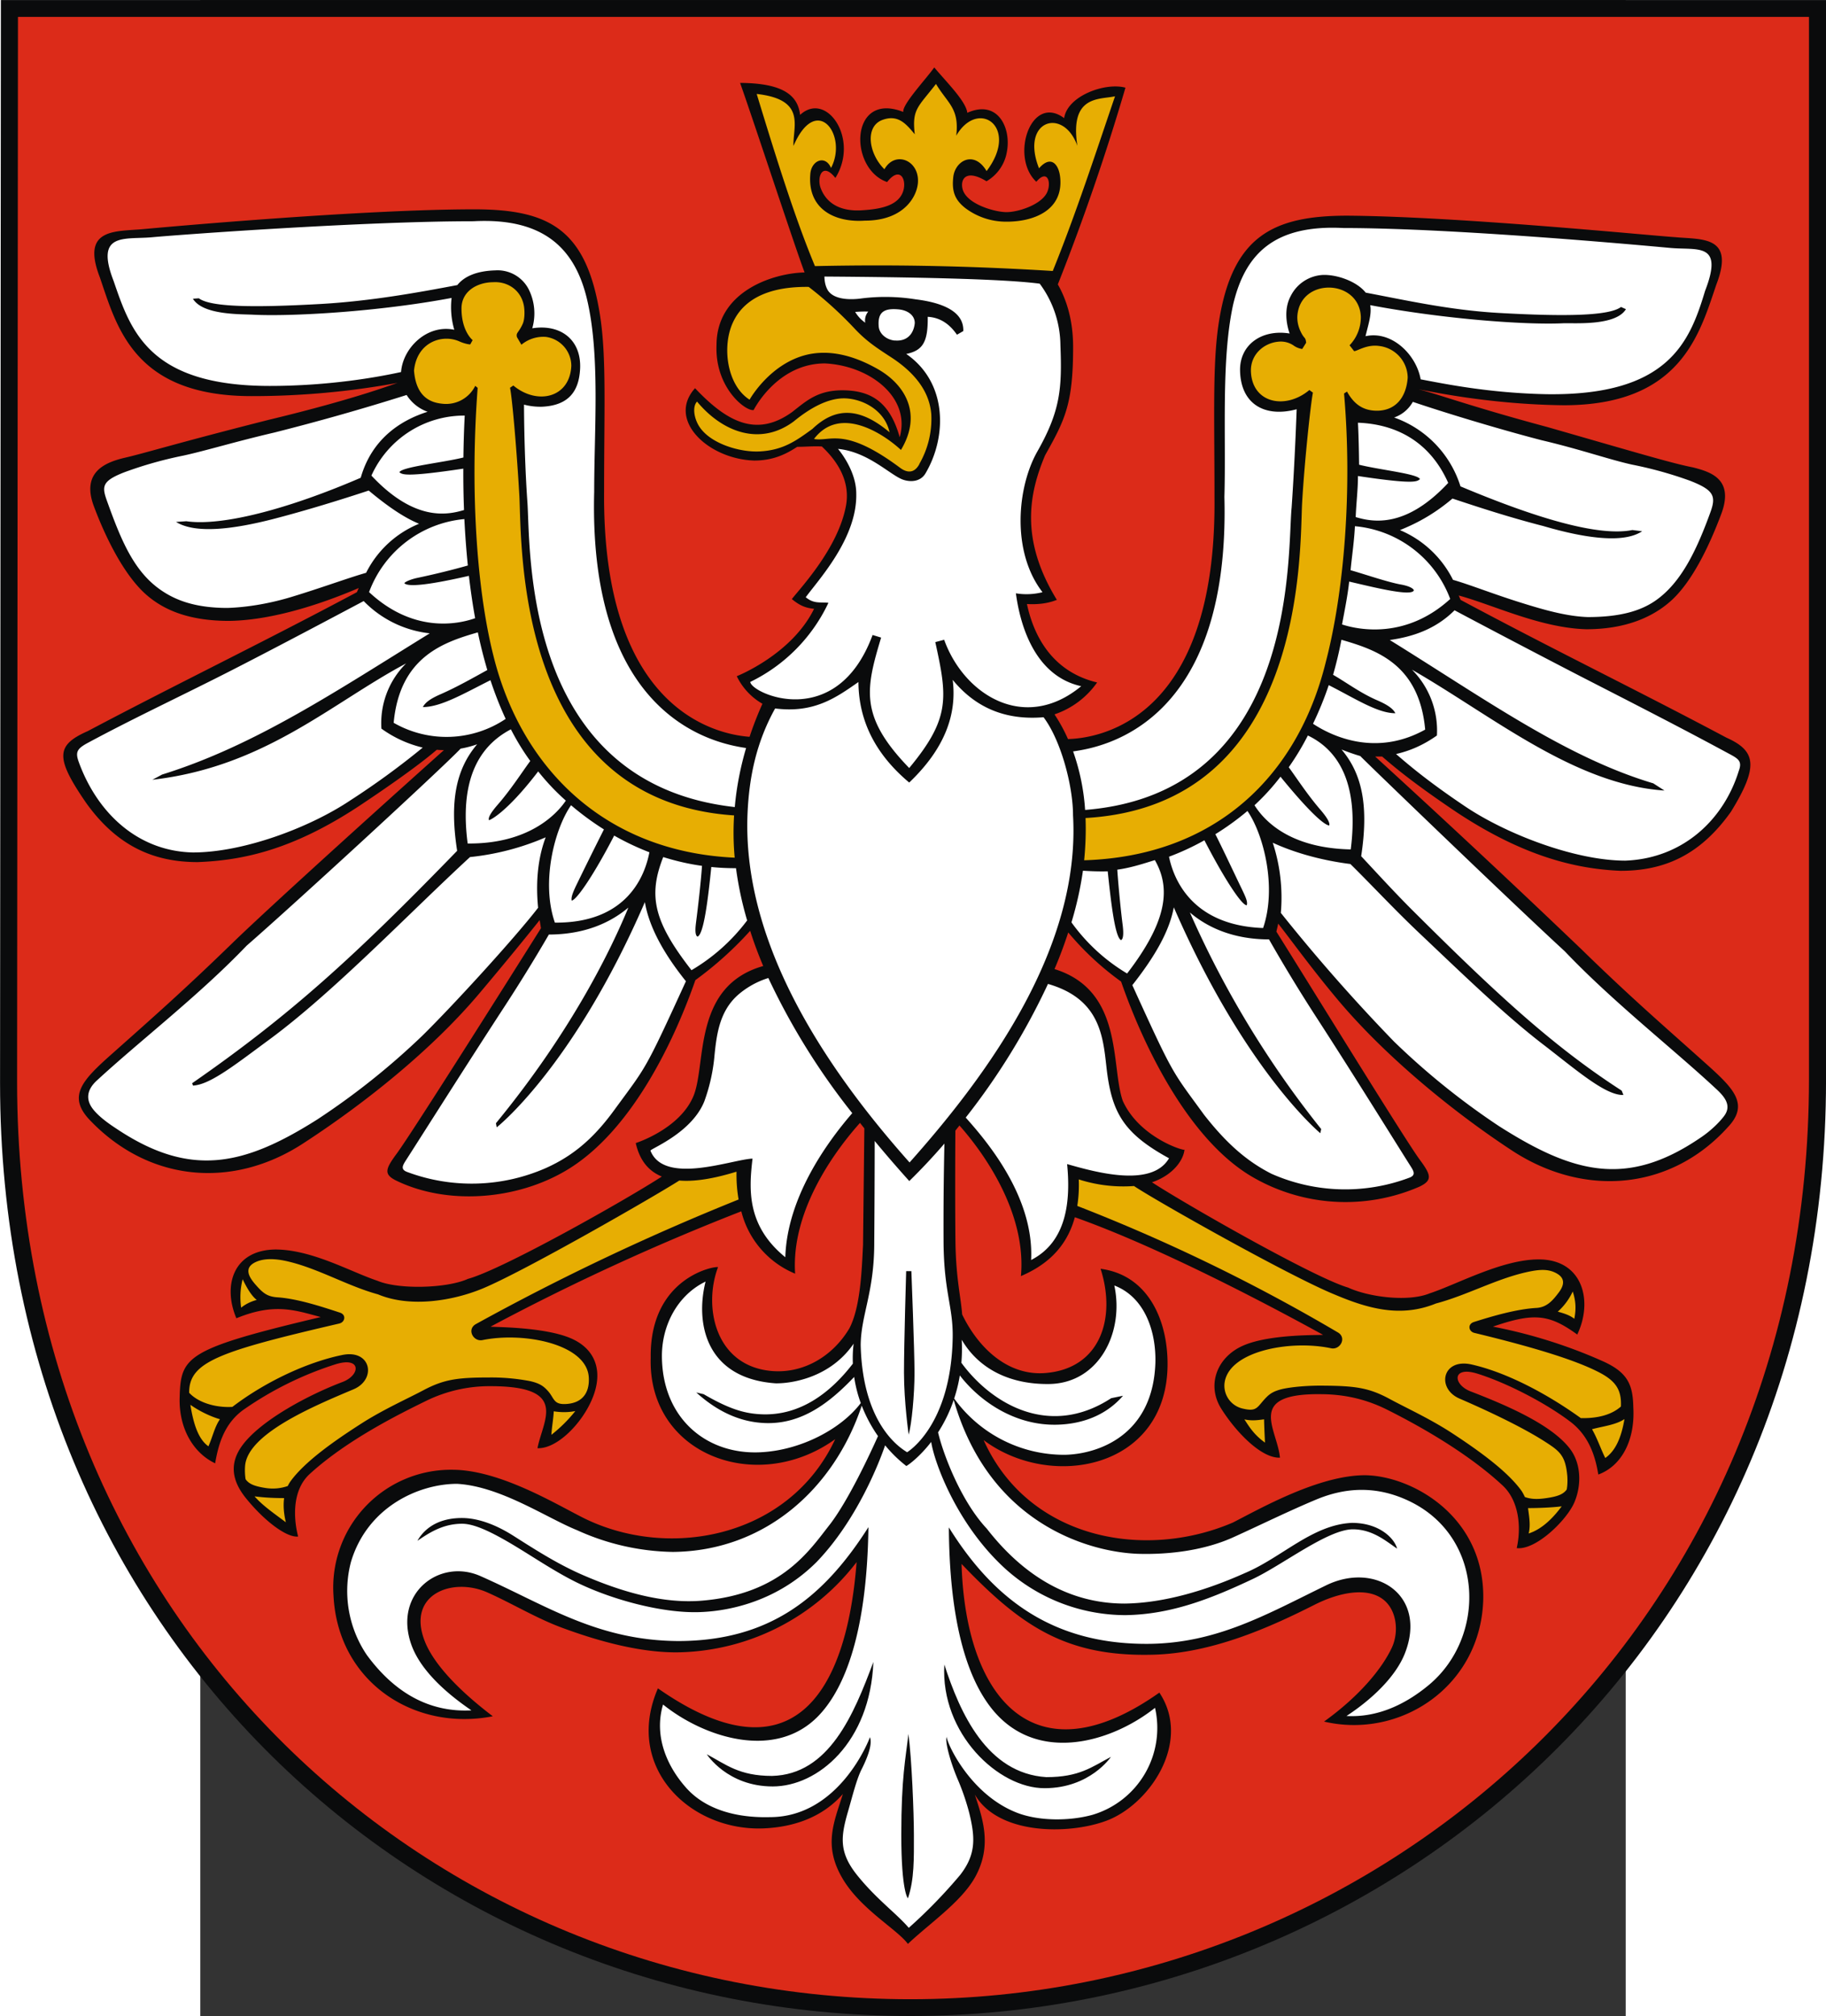
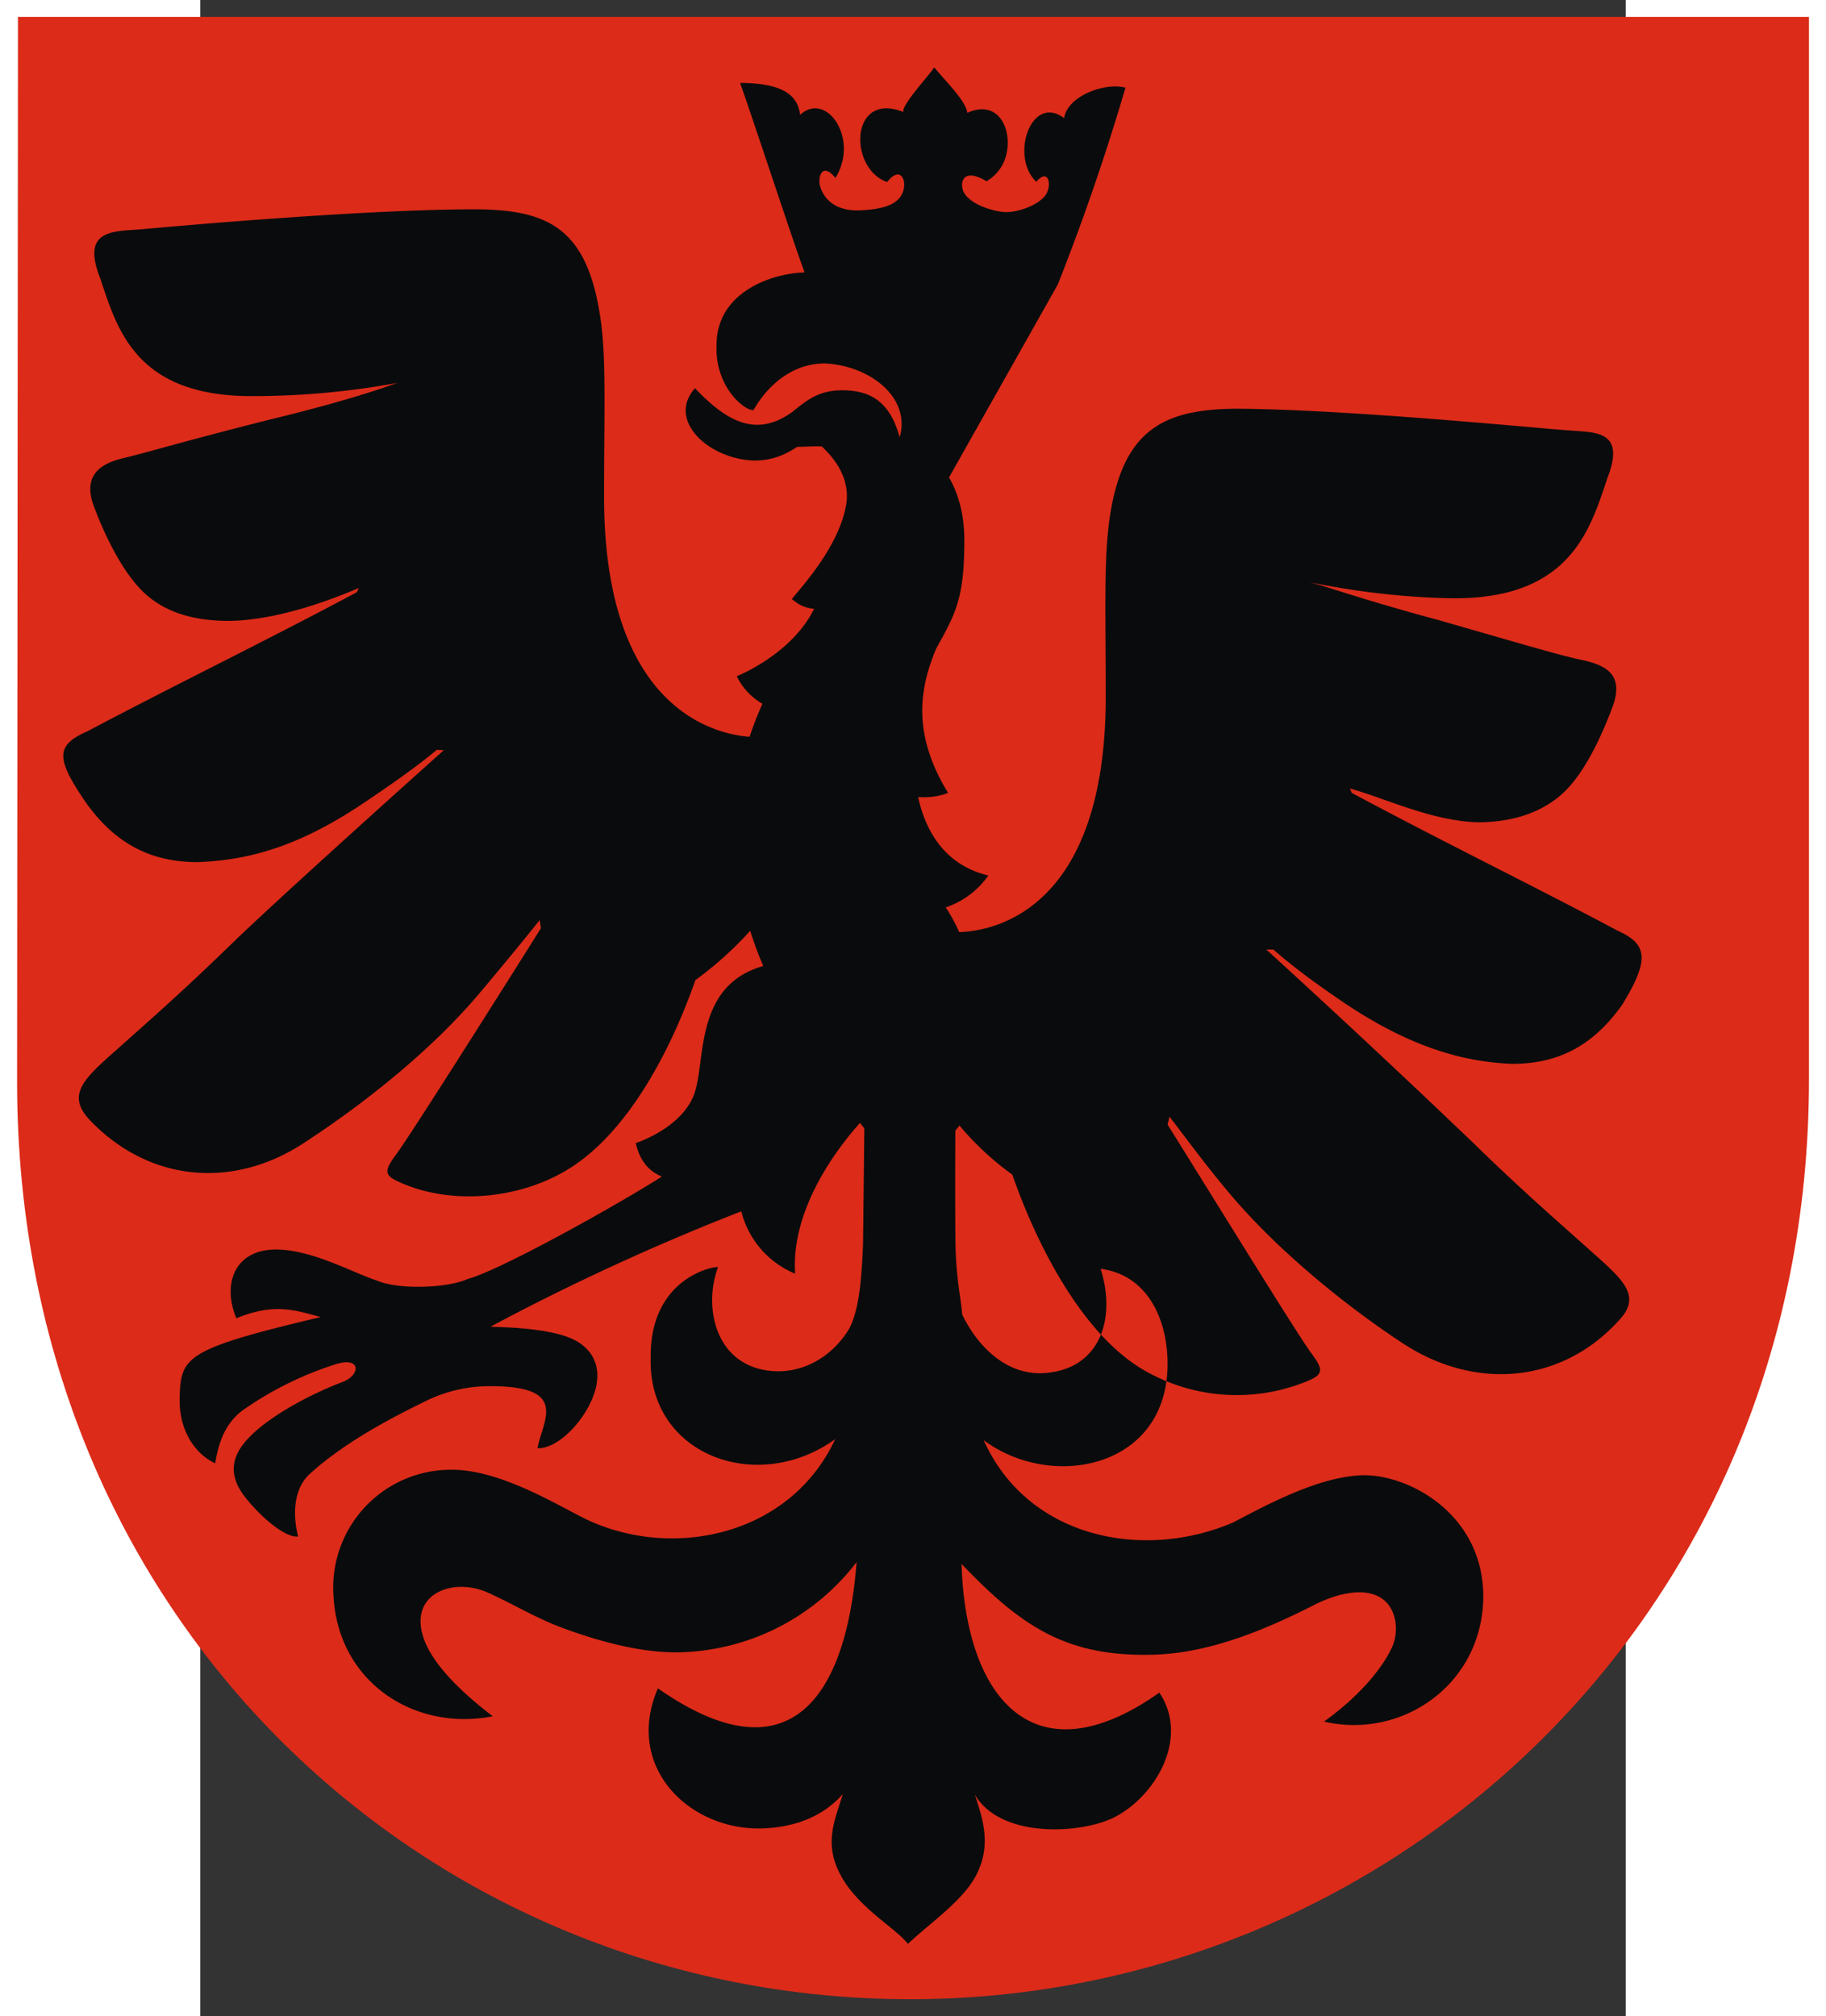
<svg xmlns="http://www.w3.org/2000/svg" width="744" height="821.4" viewBox="0 0 210 297" id="svg2" version="1" shape-rendering="geometricPrecision" text-rendering="geometricPrecision" image-rendering="optimizeQuality" fill-rule="evenodd" clip-rule="evenodd">
  <rect x="0" y="0" width="210" height="297" fill="#333333" stroke="none" />
  <defs id="defs4">
    <style id="style6">.fil0{fill:#0a0b0c}.fil2{fill:#fff}.fil1{fill:#dc2b19}.fil3{fill:#e7ae03}</style>
  </defs>
  <g id="Warstwa_x0020_1" transform="translate(-29.5 -41.73) scale(1.281)">
    <g id="_68800864">
-       <path id="_68821536" class="fil0" d="M210 32.58v124.24c0 63.75-49.75 107.6-105.3 107.6C48.57 264.42 0 220.57 0 157.14L.1 32.58H210z" fill="#0a0b0c" />
      <path id="_68821464" class="fil1" d="M208.04 34.5v122.18c0 62.7-48.82 105.81-103.33 105.81C49.62 262.5 1.96 219.38 1.96 157l.1-122.48h205.98z" fill="#e2042c" />
-       <path id="_68801080" class="fil0" d="M121.65 65.29a261.74 261.74 0 0 0 7.78-22.63c-2.32-.64-6.68.94-7.05 3.5-3.85-2.85-6.24 4.5-3.2 7.32 1.25-1.48 1.75.01 1.26 1.17-.62 1.46-3.42 2.37-4.8 2.32-1.34-.04-4.45-.93-4.93-2.61-.3-1.06.26-2.44 2.74-.94a4.82 4.82 0 0 0 2.34-3.37c.53-2.7-1-6.09-4.55-4.5-.14-1.32-2.39-3.53-3.8-5.22-.93 1.32-3.7 4.26-3.56 5.12-6.17-2.43-6.31 6.53-1.86 8.06 1.42-1.82 2.24-.4 1.88.94-.49 1.77-2.6 2.18-4.79 2.31-2.17.14-3.97-.58-4.72-2.52-.48-1.23.15-3.13 1.68-1.2 2.8-4.48-1.03-10.05-4.06-7.25-.25-2.22-1.9-3.65-6.9-3.68 1.4 3.91 6.34 18.97 7.42 21.8-3.57.07-10.13 2.14-10.13 8.36-.2 4.91 3.37 7.64 4.27 7.46 0 0 2.68-5.36 8.2-5.36 5.14.25 9.89 3.89 8.6 8.48l-.01-.01c-1.2-4.31-3.59-5.36-6.57-5.38-2.86 0-4.16 1.22-5.78 2.49-4.08 2.95-7.47 1.2-11.18-2.73-3.27 3.63 1.48 8.15 6.8 8.32 2.11 0 3.58-.68 4.95-1.58.82.01 1.73-.09 2.83-.04 1.9 1.78 3.3 4.11 2.77 6.86-.9 4.76-5.03 9.2-6.22 10.69.95.78 1.6 1.02 2.56 1.12-2.58 5.27-8.89 7.75-8.89 7.75a7.3 7.3 0 0 0 2.95 3.17 40.3 40.3 0 0 0-1.48 3.8c-3.68-.27-16.96-2.93-16.73-28.24 0-9.53.28-15.45-.47-20.24-1.56-9.92-5.86-12.18-14.48-12.18-12.77 0-34.96 1.99-38.1 2.28-3.15.29-7.14-.15-4.95 5.52 1.95 5.67 3.87 13.68 17.45 13.68a92.6 92.6 0 0 0 16.85-1.53c-.19 0-4.35 1.73-14.92 4.27-10.77 2.73-14.32 3.86-16.64 4.38-2 .5-4.94 1.56-3.4 5.6 1.26 3.37 3.4 7.84 6.02 10.13 2.09 1.82 5.01 3 9.53 3 5.54-.08 11.71-2.41 14.89-3.78l-.21.48c-11.02 5.88-20.6 10.5-30.96 15.98-3.67 1.62-3.74 3.06-.2 8.22 3.62 5.08 7.9 6.84 12.85 6.84 5.17-.2 10.9-1.38 18.64-6.5 5.37-3.57 7.83-5.53 8.86-6.42.28.03.55.04.82.04-4.03 3.6-19.56 17.55-24.44 22.3-5.62 5.46-9.32 8.7-13.7 12.6-3.44 3.05-5.2 4.88-2.6 7.63 6.8 7.15 16.47 8 24.6 2.67 7-4.55 14.7-10.69 20.18-17.18 3.07-3.64 5.56-6.7 6.97-8.47l.15.93c-3.58 5.7-14.84 23.56-16.6 25.94-1.3 1.77-1.53 2.38.02 3.12 5.86 2.82 13.86 2.21 19.63-1.29 7.1-4.3 12.03-14.12 14.71-21.8a40.7 40.7 0 0 0 6.3-5.67c.43 1.37.94 2.72 1.5 4.05-8.12 2.3-6.52 11.2-8 14.9-1.56 3.85-6.66 5.46-6.66 5.46.42 1.86 1.37 3.19 3 3.85-4.16 2.7-18.32 10.69-22.3 11.77-2.4 1.09-7.96 1.25-10.4.22-3.14-1.05-7.49-3.57-11.71-3.6-4.87.04-6.12 4.14-4.52 7.91 4.38-1.8 6.74-.93 9.7-.14-15.44 3.66-16.09 4.53-16.22 9.16-.14 3.69 1.63 6.51 4.08 7.66.4-2.39 1.14-4.6 3.2-6.12a39.2 39.2 0 0 1 10.68-5.28c2.95-.9 2.85 1.26.76 2.05-3.79 1.43-9.21 4.29-11.42 7.16-1.69 2.19-1.24 4.22.24 6.1 2.06 2.59 4.71 4.66 6.08 4.51-.6-2.36-.6-5.42 1.33-7.19 4.26-3.89 10.16-6.83 13.43-8.43a16.56 16.56 0 0 1 7.4-1.67c9.07 0 5.97 3.93 5.37 7.13 2.17.1 5-2.7 6.23-5.53 1.43-3.26.48-5.96-2.57-7.18-3.2-1.28-8.98-1.2-9.05-1.27a268.04 268.04 0 0 1 28.83-13.26 10.51 10.51 0 0 0 6.19 7.17c-.5-7.51 4.95-14.54 7.46-17.34l.5.63-.15 13.38c-.14 2.77-.27 7.1-1.56 9.6-1.9 3.22-5.38 5.36-9.26 4.89-6.25-.76-7.54-7.44-5.86-11.9-.1-.2-7.86 1.01-7.74 10.4-.34 11.17 12.22 15.85 21.22 9.37-5.34 11.46-19.42 14.01-29.27 8.9-3.26-1.67-9.5-5.38-14.78-5.38a13.54 13.54 0 0 0-13.65 14.48c.5 9.94 9.3 15.64 18.32 13.87-4.8-3.65-7.02-6.57-7.82-8.62-2.13-5.4 3.16-7.42 7.2-5.62 2.87 1.28 5.58 2.94 8.53 4.04 4.18 1.55 9.22 2.97 13.7 2.84a26.42 26.42 0 0 0 20.23-10.37c-1.19 15.5-7.67 25.13-22.85 14.52-3.95 9.13 3.76 16.5 12.25 16.1 3.28-.16 6.6-1.2 9.02-3.95-.97 3.14-2.28 5.83-.1 9.61 2.05 3.59 6.33 5.93 7.58 7.63 2.43-2.32 6.15-4.82 7.74-7.7 2-3.62.82-6.79-.04-9.47 2.68 4.62 10.69 4.63 15.06 3.03 5.01-1.82 9.94-9.09 6.16-14.76-14.46 10.21-22.29.58-22.75-14.8 6.86 7.18 12.04 10.7 22.02 10.44 6.89-.17 13.62-3.24 18.57-5.74 2.79-1.41 5.93-2.04 7.81-.68 1.67 1.2 1.92 3.79 1.1 5.58-1.07 2.32-3.62 5.52-7.81 8.53 8.84 2.07 18.07-4.12 18.31-14.09.17-9.5-8.19-14.18-13.6-14.24-5.29 0-11.93 3.77-15.19 5.44-10.25 4.4-23.57 1.87-28.67-9.48 7.7 5.78 20.9 3.34 21.15-8.43.1-5.23-2.17-10.55-7.7-11.27 1.81 5.64 0 11.44-6.28 11.98-4.34.39-7.77-2.85-9.64-6.73-.15-2-.7-4.08-.77-8.24-.05-4.22-.03-10.07-.01-12.9l.47-.59c2.73 3.07 7.73 9.98 7.07 17.32 2.14-.93 5.09-2.67 6.2-6.77 7.68 2.72 18.12 7.8 28.54 13.52-.07.07-5.88-.14-9.06 1.19-3.14 1.3-4.36 4.58-2.64 7.31 1.64 2.61 4.58 5.72 6.75 5.63-.31-3.34-4.04-7.45 4.86-7.3 2.79.03 5.2.66 7.4 1.75 3.25 1.62 9.13 4.82 13.35 8.75 1.87 1.74 2.17 4.77 1.62 7.2 2.2.26 5.74-3.2 6.62-5.24.82-1.9.84-4.4-.48-6.16-2.18-2.89-7.66-5.16-11.44-6.62-2.07-.8-2.16-2.96.78-2.04 3.18.99 7.64 3.23 10.64 5.49 2.04 1.53 2.88 3.72 3.26 6.11 2.68-.98 4.24-3.95 4.03-7.7-.05-2.6-.6-4.04-3.55-5.35-2.62-1.17-7-2.88-12.6-3.96 4.67-1.6 6.43-1.47 9.7.91 1.85-3.86.64-8.65-4.44-8.64-4.23 0-9.4 2.88-12.55 3.91-2.44 1-6.97.43-9.36-.67-3.9-1.14-18.55-9.5-22.56-12.11 2.55-.87 3.65-2.67 3.74-3.77.23.28-5.15-1.27-7.1-5.6-1.4-4.02.13-12.67-7.85-15.15.6-1.4 1.12-2.8 1.58-4.21a33.06 33.06 0 0 0 6.08 5.65c2.66 7.67 7.77 18 14.82 22.3a21.3 21.3 0 0 0 19.5 1.28c1.54-.74 1.31-1.36.01-3.12-1.74-2.37-12.9-20.52-16.47-26.2.06-.32.16-.62.2-.93 1.4 1.76 3.81 5.13 6.86 8.76 5.44 6.48 13.24 12.9 20.19 17.44 8.35 5.37 18.2 4.39 24.68-2.8 2.6-2.75.46-4.62-2.95-7.67-4.35-3.9-8.22-7.23-13.8-12.68a1411.5 1411.5 0 0 0-23.82-22.26h.8c1.03.88 3.2 2.8 8.53 6.38 7.7 5.1 13.76 6.55 18.9 6.76 4.92 0 9.09-1.72 12.69-6.8 3.22-5.24 2.87-6.99-.52-8.51-10.28-5.47-19.64-9.99-30.58-15.85l-.21-.5c3.93 1.06 9.37 3.73 14.67 3.88 4.48 0 7.58-1.37 9.65-3.19 2.6-2.28 4.61-6.7 5.87-10.06 1.52-4.04-1.26-4.85-3.24-5.36-2.28-.44-5.96-1.54-16.78-4.65-9.1-2.44-13.49-4.09-14.73-4.3.14-.07 7.4 1.7 16.63 1.8 13.48 0 15.62-8.2 17.55-13.86 2.18-5.65-1.62-5.18-4.74-5.47-3.03-.2-24.91-2.38-37.69-2.47-8.55 0-13.23 2.35-14.78 12.26-.74 4.77-.5 10.71-.5 20.22.23 25.78-13.52 27.62-16.85 27.71-.43-.98-.95-1.93-1.55-2.84a9.8 9.8 0 0 0 4.9-3.67c-5.39-1.29-7.36-5.68-8.07-9.02 1.38.08 2.5-.1 3.44-.48-4.25-6.93-3.21-12.21-1.35-16.63 2.3-4.1 3.22-5.91 3.22-12.45 0-3.36-.9-5.7-1.76-7.2z" fill="#0a0b0c" />
-       <path id="_68801008" class="fil2" d="M108.61 164.09a407.1 407.1 0 0 0-.1 11.43c.06 5.78 1.11 7.33 1.05 10.89-.18 10.21-5.25 13.18-5.25 13.18.02-.09-5.09-2.38-5.33-12.32.03-3.5 1.58-6.07 1.56-11.89.03-3.68.05-8.65.05-11.59 1.32 1.6 2.65 3.13 3.98 4.61a70.28 70.28 0 0 0 4.04-4.31zm-33.8.8c.1-.25 4.73-2.05 6.18-5.64a20.7 20.7 0 0 0 1.18-5.33c.25-2.47.6-5.06 2.69-6.92a9.7 9.7 0 0 1 3.5-1.95 78.64 78.64 0 0 0 9.65 15.54c-3 3.47-7.49 9.75-7.7 16.57-4.47-3.64-4.18-7.84-3.77-11.34-2.28.07-10.15 3.1-11.74-.92zm52.43-9.63c-.4-3.6-.8-7.83-6.72-9.53a78.4 78.4 0 0 1-9.46 15.37c2.44 2.73 7.88 9.13 7.52 16.38 4.14-2.12 4.55-6.85 4.14-11.03 3.06.86 9.7 2.8 11.72-.67-5.24-2.87-6.62-5.25-7.2-10.52zM85.8 118.6c-3.33-.5-18.15-3.18-17.47-29.47 0-7.2.7-15.72-.83-22.16-1.4-5.88-5.04-9.37-13.04-8.95-12.77 0-33.84 1.55-36.98 1.84-3.14.29-6.61-.63-4.42 5.03 1.95 5.66 4 12.07 17.96 12.07 6.86 0 12.52-1.03 15.1-1.6.2-2.77 2.99-5.52 6.12-4.86a9.3 9.3 0 0 1-.31-3.66c-8.4 1.58-18.33 2.15-22.79 1.93-1.5-.08-5.82.05-6.96-1.84l.68-.05c1.35 1 6.1 1.1 14.09.65 5.67-.33 11-1.29 15.64-2.17.77-.97 2.18-1.63 4.38-1.69a4.02 4.02 0 0 1 3.84 2.2 6.2 6.2 0 0 1 .4 4.46c3.31-.52 5.67 1.37 5.5 4.67-.13 2.48-1.23 4.2-4.37 4.35a7.4 7.4 0 0 1-2.08-.24s0 5.6.38 11.08c.41 5.06-.85 32.45 23.86 35.2.2-2.3.65-4.57 1.3-6.79zm37.6.39c3.3-.46 18.08-3 17.41-29.26.2-7.28-.38-15.75 1-22.11 1.38-5.87 4.75-9.23 12.7-8.82 12.68 0 34.46 2 37.58 2.29 3.13.29 6.19-.7 4 4.94-1.76 5.86-4.21 12.08-18.24 11.88-6.62-.13-11.81-1.21-14.47-1.71-.49-2.81-3.3-5.63-6.34-4.96.31-1.32.73-2.51.54-3.57 8.34 1.58 17.84 2.3 22.26 2.08 1.45-.03 6 .29 7.15-1.62l-.57-.25c-1.34 1.01-6.21 1.13-14.14.68-5.63-.33-10.6-1.46-15.22-2.33-1.04-1.32-3.39-2.12-5-2.03a4.39 4.39 0 0 0-3.62 2.41c-.84 1.55-.46 3.38-.13 4.32-3.19-.52-5.74 1.28-5.7 4.23.06 3.89 2.84 5.47 6.51 4.48 0 0-.2 5.85-.58 11.31-.52 5.27.84 32.8-23.75 34.77a25.1 25.1 0 0 0-1.38-6.73zm-18.8 47.27c-10.27-11.53-19.28-25.7-18.63-40.22.19-4.06.98-8.05 3.17-11.99 4.49.57 7.01-1.25 9.58-3.04.03 4.68 2.15 8.47 5.84 11.56 4.12-3.93 5.5-7.87 5-11.81 2.53 3.09 5.92 4.68 10.45 4.3 2 2.65 3.39 7.9 3.39 11.28.86 15.05-9.48 29.47-18.8 39.92zm-6.25-97.8c.3.47.6.83 1.15 1.23-.1-.65.19-1.09.35-1.28-.5-.02-1 0-1.5.04zm4.54 3.28c-.98-.1-1.78-.79-1.84-1.64-.12-1.6.58-2.09 2.23-1.95 1.06.08 1.92.65 1.92 1.58-.11 1.16-.82 2.14-2.31 2zM86.28 111a19.2 19.2 0 0 0 8.99-9.1c-.96-.1-1.66.14-2.61-.64 1.51-2.06 5.93-6.82 5.81-11.92 0-2.74-2.1-5.14-2.1-5.14 3.54.34 6.08 3.1 7.54 3.56.83.27 1.95.22 2.52-.74 2.48-4.19 2.57-10.43-2.21-13.74 1.97-.4 2.5-1.46 2.47-4.27 1.44.08 2.52.84 3.36 2.06l.73-.42c.09-2.33-2.57-3.29-5.48-3.65a22.1 22.1 0 0 0-6.11-.12c-1.61.24-3.36.1-4-.94-.27-.47-.37-1-.38-1.56 10.03.07 20.55.26 24.76.82a12.03 12.03 0 0 1 2.38 7.07c.19 4.91.02 7.53-2.66 12.24-2.31 4.08-3.01 11.5.6 16.17a7.5 7.5 0 0 1-3.06.13c.45 3.38 2.03 9.47 7.51 10.68-6.54 5.4-13.5.95-15.76-5.34l-1.02.27c1.4 6.37 1.74 8.77-3 14.48-5.76-5.95-5-9.1-3.23-15l-.98-.3c-4.12 11.16-13.93 6.76-14.07 5.4zm69.9-29.81c2.72.1 7.74 1 10.37 6.92-4.9 5.26-8.7 4.51-10.64 3.93.06-1.6.26-3.15.26-4.72 6.64 1 6.78.62 7.13.36-.22-.62-4.6-1.06-7-1.66-.02-1.64-.05-3.27-.13-4.83zm-1.84 23.2c2.06.67 7.43 1.64 12.44-2.93a12.95 12.95 0 0 0-10.96-8.37c-.09 1.79-.33 3.3-.5 5.06 1.65.47 4.04 1.3 5.64 1.62 1.03.17 1.56.45 1.64.69-.23.76-4.63-.35-7.44-1-.18 1.65-.53 3.35-.82 4.92zM151 115.81c2.3 1.52 7.32 3.78 12.9.67-.69-7.56-5.68-9.18-9.63-10.33a47.09 47.09 0 0 1-.96 4.03c1.58.91 3.07 2.05 5 2.9 1.1.47 1.88.94 2.16 1.52-2.07 0-4.68-1.73-7.66-3.23a38.78 38.78 0 0 1-1.81 4.44zm-6.73 9.37c1 1.58 3.81 4.93 11.07 5.08.88-6.93-.97-11.2-4.93-13.1a30.19 30.19 0 0 1-2.2 3.65c.9 1.23 2.14 3.15 3.65 4.9.74.86 1.13 1.52 1 1.8-.32-.03-1.5-.59-5.6-5.61a25.74 25.74 0 0 1-2.99 3.28zm-9.83 5.92c.51 2.5 2.58 7.9 10.82 8.2 1.6-4.67.07-10.75-1.8-13.46a30.91 30.91 0 0 1-3.69 2.67c.86 1.7 2.1 4.35 3.04 6.3.44.92.7 1.47.57 1.87-.54.05-2.54-2.95-4.87-7.47a28.9 28.9 0 0 1-4.07 1.89zm-11.22 7.55a21.3 21.3 0 0 0 6.4 5.88c4.37-5.69 5.18-9.6 3.19-13.04-1.44.45-2.8.89-4.32 1.1.13 1.9.4 4.68.63 6.45.03.28.18 1.5-.2 1.65-.69-.32-1.15-4.29-1.53-7.91-1.08.03-2.05-.02-2.85-.07a39.82 39.82 0 0 1-1.32 5.94zm39.26-59.86c3.53 1.2 9.86 3.13 14.8 4.41 4.47 1.05 7.83 2.24 10.42 2.81a45.3 45.3 0 0 1 6.65 1.85c2.72 1.06 3.03 1.74 2.37 3.58-1.52 4.2-3.23 7.87-6.02 9.98-1.83 1.4-4.34 2.12-8.1 2.12-2.45-.08-5.1-.85-7.54-1.61-3.26-1.01-6.05-2.13-7.96-2.67a12.05 12.05 0 0 0-6.1-5.72c1.5-.61 3.65-1.6 6.04-3.63 3 1 6.58 2.17 10.44 3.16 4.7 1.38 9.21 2.05 11.37.6l-1.12-.14c-3.89.78-11.03-1.35-19.77-5.02a12.28 12.28 0 0 0-7.63-7.92 3.95 3.95 0 0 0 2.15-1.8zm4.8 23.97c2.73 1.46 9.54 5.04 14.5 7.6 5.51 2.83 11.34 5.8 16.77 8.74 1.3.7 1.86.92 1.42 2.12-1.73 5.62-6.43 10.08-13.05 10.33-5.77 0-13.67-3.05-18.37-6.2-4.5-3.02-6.71-4.95-8-6.06 1.5-.34 3.06-.97 4.7-2.13a9.92 9.92 0 0 0-2.87-7.57c9.17 5.26 18.65 13.21 29.04 13.9l-1.29-.83c-10.06-3-19.46-9.77-30.3-16.48 2.48-.36 5.17-1.15 7.45-3.42zm-10.85 16.76c2.11 2.1 17.95 17.34 23.53 22.46 5.45 5.74 12.44 11.2 17.38 15.8.97.89 1.84 1.91.96 3.11-.48.66-1.53 1.74-2.85 2.6-8.45 5.72-14.63 3.96-23.08-1.42a84.2 84.2 0 0 1-12.05-9.71 205.55 205.55 0 0 1-13.02-14.8 20.3 20.3 0 0 0-.93-8.07c2.02.94 5.11 1.97 8.93 2.45 2.48 2.45 5.08 5.25 7.9 7.92 5 4.73 9.98 9.58 14.54 13.04 3.84 2.98 6.98 5.67 8.96 5.6l-.2-.5c-7.85-5.06-14.43-11.15-23.85-20.53-1.97-1.95-3.96-4.12-6.11-6.43.87-5.7.15-9.43-2.26-12.27.72.29 1.43.54 2.15.75zm-10.49 21.09a184.9 184.9 0 0 0 5.3 8.73c4.44 6.84 9.6 15.18 10.95 17.3.36.57.7 1.07-.1 1.37a20.95 20.95 0 0 1-15.85-.44c-3.12-1.57-5.45-3.84-7.76-6.78-3.73-5.13-3.44-4.33-8.26-14.92 2.65-3.36 4.27-6.24 4.77-8.95 8.32 19.13 17.07 26.14 16.85 25.98l.1-.48a112.28 112.28 0 0 1-15.1-24.91c2.02 1.73 4.99 3.09 9.1 3.1zm-92.5-60.24a11.7 11.7 0 0 0-10.73 6.9c4.94 5.27 8.69 4.55 10.65 3.96a109 109 0 0 1-.08-4.76c-6.68 1-7 .68-7.35.42.23-.62 4.93-1.1 7.36-1.7.02-1.65.07-3.26.15-4.82zm1.2 23.3c-2.08.74-7.16 1.7-12.2-3a12.95 12.95 0 0 1 10.96-8.4c.09 1.79.22 3.58.4 5.34a89.8 89.8 0 0 1-5.74 1.41c-.93.19-1.54.51-1.56.63.6.62 4.74-.24 7.42-.85.2 1.66.43 3.29.72 4.87zm3.51 11.58a12.2 12.2 0 0 1-12.88.45c.7-7.57 5.71-9.26 9.68-10.4a54.1 54.1 0 0 0 1.09 4.33c-1.66.91-3.4 1.91-5.32 2.76-1.11.48-1.8.92-2.09 1.5 2.09 0 4.77-1.59 7.77-3.09.52 1.57 1.1 3.05 1.75 4.45zm6.92 9.4c-1.11 1.65-4.37 5-11.29 4.93-.9-6.87.98-11.04 4.97-13.13.67 1.3 1.4 2.5 2.23 3.64-.91 1.23-2.2 3.25-3.72 5-.75.86-1.16 1.5-1.03 1.8-.1.1 1.82-.58 5.66-5.6a26.57 26.57 0 0 0 3.18 3.36zm9.61 5.94c-.5 2.64-2.53 8.16-10.87 8.09-1.62-4.68-.03-10.78 1.86-13.5a32.76 32.76 0 0 0 3.78 2.78 475 475 0 0 0-3.05 6.16c-.45.92-.77 1.64-.65 2.03.64-.14 2.7-3.26 4.88-7.48a30 30 0 0 0 4.05 1.92zm11.24 7.84a21.84 21.84 0 0 1-6.4 5.72c-4.36-5.6-5-8.56-3.25-13.01 1.44.45 2.93.8 4.46 1.01-.13 1.9-.46 4.76-.69 6.54-.03.27-.2 1.45.18 1.6.72-.28 1.21-4.36 1.58-8.01.94.1 1.88.14 2.84.14.27 2.03.7 4.04 1.28 6zM46.76 78a269.56 269.56 0 0 1-15.22 4.32c-4.5 1.05-7.84 2.08-10.45 2.65a45.7 45.7 0 0 0-6.8 1.92c-2.74 1.07-2.57 1.71-1.9 3.55 1.52 4.22 2.94 7.61 5.74 9.73 1.85 1.4 4.24 2.32 8.03 2.32 2.47-.08 5.13-.57 7.6-1.34 3.27-1 6.43-2.16 8.34-2.7a11.8 11.8 0 0 1 6.09-5.64c-1.5-.61-3.37-1.79-5.79-3.82-3.02 1-7.2 2.3-11.08 3.3-4.52 1.15-8.84 1.7-11.08.31l1.18-.08c4.18.6 11.86-1.46 20.06-5 1.27-4.45 4.56-6.6 7.69-7.59A4.74 4.74 0 0 1 46.76 78zm-4.94 23.7c-2.75 1.46-9.92 5.27-14.91 7.82-5.55 2.85-11.35 5.54-16.82 8.49-1.3.7-1.45 1.1-1 2.3 2.13 5.77 6.75 10.16 13.09 10.3 5.8 0 13.4-2.84 18.12-6a89.82 89.82 0 0 0 8.31-6.06 13.4 13.4 0 0 1-4.75-2.18 9.67 9.67 0 0 1 2.84-7.5c-8.64 4.6-16.25 11.89-29.18 13.38l1.12-.6c10.7-3.33 20.04-9.61 30.78-16.24a12.48 12.48 0 0 1-7.6-3.71zm11.15 16.97c-2.16 2.28-19.03 17.8-24.61 22.66-5.5 5.75-12.26 10.92-17.24 15.52-.98.9-1.37 2-.49 3.2.49.66 1.35 1.41 2.67 2.27 8.52 5.73 14.68 4.38 23.18-1a83.8 83.8 0 0 0 12.1-9.65c3.49-3.43 10.6-11.2 13.3-14.7-.34-3.48.13-6.13.87-8.1a29.44 29.44 0 0 1-8.7 2.27c-6.92 6.37-15.66 15.52-23.07 20.98-3.88 2.85-6.8 5.2-8.79 5.3l-.1-.27c11.3-7.84 18.7-14.59 30.48-26.73-.89-5.72-.12-9.4 2.3-12.25-.59.21-1.22.38-1.9.5zm10.15 21.38a190.01 190.01 0 0 1-5.33 8.63c-4.46 6.85-9.72 15.18-11.09 17.3-.36.57-.7 1.07.11 1.37a21.2 21.2 0 0 0 15.95-.44c3.38-1.51 5.68-3.67 7.86-6.65 3.75-5.14 3.41-4.24 8.26-14.84-2.7-3.36-4.26-6.38-4.72-9.1-8.3 19.17-17.24 26.07-17.04 25.9l-.09-.47c8.87-10.8 13.34-20.22 15.23-24.8-2.05 1.73-5 3.09-9.14 3.1zm47.48 46.6c2 3.42 5.64 5.15 10.05 5.09 5.74-.08 8.66-5.94 7.5-11.33 3.57 1.37 4.83 5.4 4.72 8.94-.3 8.37-6.67 10.44-10.36 10.53a15.6 15.6 0 0 1-12.78-6.47c.27-.82.5-1.7.65-2.66 2.28 2.96 6.3 5.76 11.1 5.67 2.79-.05 5.63-.97 7.67-3.33l-1.36.28c-7.1 4.63-13.76.66-17.23-4.07.07-.84.09-1.72.04-2.66zm-.92 6.92c4.11 14.34 15.69 17.52 21.25 17.7 3.65.1 7.65-.42 10.96-1.93 3.19-1.45 6.4-3.03 9.52-4.33 3.21-1.33 6.9-1.7 10.93.33 8.38 4.24 8.58 15.54 1.96 21.03-2.7 2.24-5.9 3.74-9.45 3.55 3.2-2.1 5.71-4.68 6.7-7.16 2.66-6.71-3.35-10.69-9.1-7.84-6.77 3.3-12.46 6.6-20.25 6.7-10.9.12-17.85-4.97-23.08-13.39.07 10.62 2 16.89 4.63 20.45 5.08 6.9 13.91 4.4 19.08.3a10.42 10.42 0 0 1-7.18 12.3c-2.62.73-6.19.75-8.73-.25-5.74-2.25-8.35-8.79-8.01-8.73-.3.23.22 2.48 1.18 4.79a27.22 27.22 0 0 1 1.37 3.96c.7 2.86.8 4.79-1.05 7.16a58.5 58.5 0 0 1-5.9 6.07c-1.42-1.66-3.73-3.3-5.95-6.07-2.13-2.67-1.87-4.46-1-7.44.46-1.59.95-3.59 1.53-4.73 1.02-2.03 1.17-3.13.95-3.69-.05.24-3.52 9.21-11.51 9.2-3.8.1-7.37-.85-9.61-3.36-2.13-2.38-3.77-5.86-2.67-9.59 4.73 3.8 13 6.52 17.98 1.19 2.9-3.1 5.47-9.4 5.64-21.59-5.25 8.26-11.49 13.06-21.83 13.1-9.41-.05-15.31-4.17-22.81-7.48-4.68-2.06-10 1.97-7.94 7.86.72 2.06 2.64 4.67 6.92 7.59-4.71.25-8.75-1.9-12.03-6.37a13.14 13.14 0 0 1-1.82-10.71c1.9-6.34 7.82-8.97 12.2-8.97 5 .28 10.3 3.92 13.8 5.33a27.54 27.54 0 0 0 11.03 2.5c10.57-.1 18.53-7.27 21.71-16.82a16.58 16.58 0 0 0 1.87 3.5c-.87 1.95-3.4 7.4-5.54 10.17-2.33 2.95-5.51 7.96-14.64 8.75-4.58.4-9.37-1.04-13.76-2.94-2.94-1.27-5.7-3.06-8.03-4.54-1.93-1.22-3.98-2.02-5.88-2.02-3.04 0-4.48 1.49-5.12 2.62 1.25-.84 2.86-1.96 5.14-1.96 1.34 0 3.17.84 5.6 2.27 2.42 1.43 4.89 3.14 7.44 4.41 4.03 2.01 9.98 3.64 14.3 3.48 2.44-.08 8.42-.77 13.41-5.74 4.64-4.8 7.22-11.45 7.9-13.44.72.88 1.54 1.68 2.44 2.38.3-.16 1.54-1.07 2.86-2.77.33 2.2 2.66 8.74 7.66 13.76a20.67 20.67 0 0 0 14.67 6.16c5.3-.07 9.96-1.94 14.66-4.16 3.4-1.6 8.62-5.7 11.5-5.71 2.28 0 3.84 1.38 5.09 2.22-.28-1.13-1.99-2.96-5.19-2.96-4.55.2-8.05 3.98-12.33 5.78-4.29 1.92-9.18 3.44-13.8 3.5-6.63 0-11.84-3.44-15.87-8.62-2.99-3.18-5.04-8.65-5.6-11.07a16.74 16.74 0 0 0 1.8-3.73zm-10.69.36c-2.23 2.96-6.89 5.45-11.57 5.66-6.17.29-11.26-3.9-11.3-11.03-.02-3.55 1.78-7.03 5.02-8.6-1.2 4.79.02 11.12 8.03 11.7 1.62.04 6.23-.52 9-4.56-.1.77-.12 1.54-.09 2.3-2.28 2.96-5.83 6.12-10.73 5.81-1.85-.11-3.57-.64-6.43-2.3l-.85-.2c2.7 2.45 5.37 3.42 7.88 3.52 4.26.17 7.48-2.36 10.28-5.3a15 15 0 0 0 .76 3z" fill="#fff" />
-       <path id="_68800936" class="fil0" d="M104.5 197.58s-.54-3.77-.54-7.14c0-3.37.25-11.68.25-11.68h.6s.36 9.19.36 11.68-.32 5.93-.68 7.14zm-23.22 36.74s2.36 3.7 7.58 3.7c5.22 0 11.22-5.1 11.58-14.32-2.25 6.05-5.1 12.95-11.66 13.11-3.79 0-5.29-1.32-7.5-2.49zm23.13 16.57s-.76-.73-.76-7.32c0-6.58.5-8.76.82-11.58.38 2.82.63 9.05.63 11.66 0 2.6.06 5.07-.69 7.24zm23.35-16.27s-2.4 3.6-7.62 3.6c-5.33.03-12-6.3-11.54-14.22 1.8 5.57 4.9 12.52 11.73 12.95 3.8 0 5.21-1.16 7.43-2.33z" fill="#0a0b0c" />
-       <path id="_68800792" class="fil3" d="M23.96 198.9c-1.18-.83-1.73-2.64-2.07-4.77.97.69 2.26 1.33 3.4 1.66-.62.89-.84 2.04-1.33 3.12zm160.65 1.35c1.19-.83 1.85-2.36 2.21-4.48-.98.68-2.59.85-3.73 1.17.62 1.08 1.04 2.36 1.52 3.3zm1.8-5.92c.09-1.95-.6-2.98-2.68-4.02-2.46-1.24-6.73-2.65-14.18-4.45-.65-.16-.81-1-.05-1.25 2.11-.67 4.9-1.49 7.2-1.62 1.21-.07 1.89-.88 2.56-1.77.55-.73.83-1.56-.17-2.16-.97-.58-2.02-.53-3.63-.16-3.49.8-6.87 2.67-10.32 3.58-4.03 1.64-7.75.62-11.65-1.03-5.05-2.05-20.35-10.66-23.08-12.48a16.7 16.7 0 0 1-6.35-.76 15.5 15.5 0 0 1-.17 3.05 205.77 205.77 0 0 1 29.94 14.53c1.1.61.3 2.06-.75 1.84-4.78-1.02-12.04.37-12.27 4.19a2.7 2.7 0 0 0 2.13 2.75c1.61.38 1.62-.16 2.57-1.17.47-.5.9-.84 2.03-1.1 1.07-.23 2.9-.4 4.77-.37 3.6.03 5.15.26 7.47 1.51 1.94 1.05 4.6 2.26 7.09 3.87 3.25 2.12 6.46 4.45 8.07 6.66.15.2.32.54.43.77.85.3 1.68.24 2.55.11 1.27-.19 1.88-.45 2.26-.98.08-.44.1-.95.07-1.5-.2-2.38-.86-2.9-2.54-3.98-2.76-1.78-6.96-3.72-9.85-4.97-2.7-1.16-2-4.67 1.36-3.93 4.1.92 8.78 3.43 12.58 6.17 1.68.04 3.42-.27 4.61-1.33zm-43.3 1.48c.6.92 1.13 1.78 2.37 2.67-.05-.92-.09-1.82-.11-2.68-.9.13-1.5.17-2.26.01zm32.62 10.2c.11.87.32 1.97.07 2.92 1.62-.52 2.91-1.92 3.8-3.12-1.24.15-2.84.2-3.87.2zm3.42-22.59c.66.18 1.39.4 1.9.82.27-1.31.1-2.29-.18-3.14a7.15 7.15 0 0 1-1.72 2.32zM54.35 71.69s-1.28-1-1.28-3.64c0-2.02 1.86-3.02 3.67-3.02 1.54-.1 3.2.83 3.52 2.79.09.58.08 1.5-.15 2-.47 1.05-.8 1-.66 1.53l.51.87a3.94 3.94 0 0 1 2.81-.9 3.37 3.37 0 0 1 2.93 3.33c-.17 3.7-3.94 4.54-6.67 2.26l-.38.26c.26 1.21.8 7.55 1.08 12.5.28 5.63-.48 35 24.69 36.68-.1 1.61-.08 3.24.07 4.86-14.93-.68-24.56-10.28-27.76-23.27-2-7.96-2.65-19.55-1.8-30.76l-.28-.23a3.74 3.74 0 0 1-3.75 2.06c-1.16-.11-3.04-.58-3.29-3.82.34-3.32 3.29-4.22 5.22-3.35.44.2 1 .35 1.25.34l.27-.49zm100.85.6a4.64 4.64 0 0 0 1.3-3.27c-.08-2.24-1.93-3.4-3.74-3.37-1.65.02-3.29 1.01-3.54 3.05-.08.65.04 1.33.34 1.97.44.95.57.59.65 1.32l-.45.72a2.25 2.25 0 0 1-1.02-.42 2.6 2.6 0 0 0-1.71-.42c-1.65.14-3.24 1.45-3.17 3.43.15 3.69 4.01 4.41 6.72 2.13l.41.3c-.25 1.22-.97 7.86-1.25 12.8-.27 5.64.4 34.67-24.9 36.12.06 1.62 0 3.25-.16 4.86 15.1-.47 24.57-9.7 27.79-22.8 2.1-8.02 3.07-19.75 2.1-30.88l.34-.22c.78 1.4 1.78 2.16 3.34 2.2 2.19.04 3.47-1.47 3.64-3.8a3.71 3.71 0 0 0-3.32-3.65c-1.4-.19-2.49.6-2.84.6l-.53-.68zm-67.83 12.2c2.69-.14 4.18-1.22 6.06-2.59 2.75-2.62 5.53-2.41 8.87.39-.53-2.45-2.93-3.8-5.06-3.9-1.98-.08-4.1 1.12-5.96 2.65-3.82 2.84-8.14 1.3-11.12-2.28-.57.6-.34 1.99.3 2.93 1.3 1.94 4.67 2.92 6.91 2.8zm18.35 1.45a10.38 10.38 0 0 0 1.38-5.7c-.2-2.69-1.96-4.85-4.64-6.59-1.61-1.05-2.77-1.8-4.1-3.2A44.3 44.3 0 0 0 93 65.57c-2.56-.03-6.97.35-8.7 4.06-1.3 2.76-.72 7.24 1.9 8.91 0 0 2.42-4.35 6.91-5.24 2.76-.53 5.51.38 7.92 1.77 3.18 1.85 5.01 5.22 2.58 9.25-2.1-1.94-7.05-5.15-10-1.26 1.9.34 3.49-1.47 9.91 3.32.81.6 1.63.64 2.21-.43zm15.35-22.2c2.64-6.52 4.86-13.33 7.16-20.09-1.78.4-5.24-.16-4.33 5.7-1.6-4.52-6.6-2.93-4.41 2.58 1.38-1.58 2.28-.44 2.43 1.03.4 3.83-3.09 5.13-6.2 5.11a7.79 7.79 0 0 1-4.69-1.55c-1.27-.99-1.58-2-1.4-3.6.22-1.87 2.39-3.1 3.83-.67 3.83-5.05-.96-8.42-3.49-4.07.37-3.17-.97-3.68-2.33-5.95-2.07 2.68-2.78 2.89-2.44 5.79-1.04-1.26-1.95-2.3-3.73-1.65-2.03.76-1.58 3.89.24 5.67 1.2-2.13 3.9-1.08 3.86 1.35 0 1.6-1.48 4.56-6.1 4.56-3.48.24-6.65-1.33-6.28-5.4.14-1.55 1.73-2.18 2.38-.66 1.97-3.74-1.66-8.7-4.32-2.53-.08-2.26 1.51-5.34-4.23-5.98 2.19 7.18 4.38 14.24 6.7 19.8 9.78-.22 18.8.03 27.35.56zm-99.32 129c-.02-3.55 3.43-4.74 17.28-7.96.64-.16.82-1 .06-1.25-2.11-.69-4.9-1.61-7.2-1.76-1.13-.08-1.63-.47-2.41-1.35-.74-.82-1.48-1.89-.3-2.59.98-.57 2.4-.56 4-.17 3.48.83 6.84 2.83 10.29 3.77 3.65 1.53 8.5.79 12.05-.68 4.76-1.98 19.41-10.39 22.6-12.41 1.7.14 3.86-.18 6.58-1.02-.02 1.18.07 2.24.24 3.2a274.05 274.05 0 0 0-30.2 14.32c-1.1.6-.32 2.06.74 1.85 4.79-.98 12.03.47 12.23 4.3.1 1.77-.75 2.9-2.5 3.04-1.6.14-1.44-.66-2.21-1.5-.47-.52-.9-.86-2.03-1.12a23.7 23.7 0 0 0-4.76-.42c-3.6 0-5.16.22-7.49 1.45-1.94 1.03-4.62 2.22-7.11 3.81-3.27 2.09-6.5 4.39-8.14 6.59-.15.2-.27.4-.38.63-.86.3-1.74.36-2.6.22-1.27-.2-1.88-.47-2.25-1a6.64 6.64 0 0 1-.06-1.5c.24-3.68 7.71-6.84 12.47-8.84 2.7-1.14 2.03-4.66-1.33-3.94-4.17.86-8.98 3.19-12.6 5.96-1.68.11-3.8-.37-4.97-1.62zm44.42 2.1a16.6 16.6 0 0 1-2.76 2.74c.05-.91.23-1.84.27-2.7.9.14 1.72.12 2.49-.03zm-33.5 10.02c-.12.88-.03 1.83.2 2.78-1.5-1.12-2.69-1.94-3.6-2.98 1.25.16 2.37.2 3.4.2zm-3.15-22.79c-.66.18-1.26.46-1.79.89a8.37 8.37 0 0 1 .17-3.27c.45.92.98 1.88 1.62 2.38z" fill="#ecbf07" />
+       <path id="_68801080" class="fil0" d="M121.65 65.29a261.74 261.74 0 0 0 7.78-22.63c-2.32-.64-6.68.94-7.05 3.5-3.85-2.85-6.24 4.5-3.2 7.32 1.25-1.48 1.75.01 1.26 1.17-.62 1.46-3.42 2.37-4.8 2.32-1.34-.04-4.45-.93-4.93-2.61-.3-1.06.26-2.44 2.74-.94a4.82 4.82 0 0 0 2.34-3.37c.53-2.7-1-6.09-4.55-4.5-.14-1.32-2.39-3.53-3.8-5.22-.93 1.32-3.7 4.26-3.56 5.12-6.17-2.43-6.31 6.53-1.86 8.06 1.42-1.82 2.24-.4 1.88.94-.49 1.77-2.6 2.18-4.79 2.31-2.17.14-3.97-.58-4.72-2.52-.48-1.23.15-3.13 1.68-1.2 2.8-4.48-1.03-10.05-4.06-7.25-.25-2.22-1.9-3.65-6.9-3.68 1.4 3.91 6.34 18.97 7.42 21.8-3.57.07-10.13 2.14-10.13 8.36-.2 4.91 3.37 7.64 4.27 7.46 0 0 2.68-5.36 8.2-5.36 5.14.25 9.89 3.89 8.6 8.48l-.01-.01c-1.2-4.31-3.59-5.36-6.57-5.38-2.86 0-4.16 1.22-5.78 2.49-4.08 2.95-7.47 1.2-11.18-2.73-3.27 3.63 1.48 8.15 6.8 8.32 2.11 0 3.58-.68 4.95-1.58.82.01 1.73-.09 2.83-.04 1.9 1.78 3.3 4.11 2.77 6.86-.9 4.76-5.03 9.2-6.22 10.69.95.78 1.6 1.02 2.56 1.12-2.58 5.27-8.89 7.75-8.89 7.75a7.3 7.3 0 0 0 2.95 3.17 40.3 40.3 0 0 0-1.48 3.8c-3.68-.27-16.96-2.93-16.73-28.24 0-9.53.28-15.45-.47-20.24-1.56-9.92-5.86-12.18-14.48-12.18-12.77 0-34.96 1.99-38.1 2.28-3.15.29-7.14-.15-4.95 5.52 1.95 5.67 3.87 13.68 17.45 13.68a92.6 92.6 0 0 0 16.85-1.53c-.19 0-4.35 1.73-14.92 4.27-10.77 2.73-14.32 3.86-16.64 4.38-2 .5-4.94 1.56-3.4 5.6 1.26 3.37 3.4 7.84 6.02 10.13 2.09 1.82 5.01 3 9.53 3 5.54-.08 11.71-2.41 14.89-3.78l-.21.48c-11.02 5.88-20.6 10.5-30.96 15.98-3.67 1.62-3.74 3.06-.2 8.22 3.62 5.08 7.9 6.84 12.85 6.84 5.17-.2 10.9-1.38 18.64-6.5 5.37-3.57 7.83-5.53 8.86-6.42.28.03.55.04.82.04-4.03 3.6-19.56 17.55-24.44 22.3-5.62 5.46-9.32 8.7-13.7 12.6-3.44 3.05-5.2 4.88-2.6 7.63 6.8 7.15 16.47 8 24.6 2.67 7-4.55 14.7-10.69 20.18-17.18 3.07-3.64 5.56-6.7 6.97-8.47l.15.93c-3.58 5.7-14.84 23.56-16.6 25.94-1.3 1.77-1.53 2.38.02 3.12 5.86 2.82 13.86 2.21 19.63-1.29 7.1-4.3 12.03-14.12 14.71-21.8a40.7 40.7 0 0 0 6.3-5.67c.43 1.37.94 2.72 1.5 4.05-8.12 2.3-6.52 11.2-8 14.9-1.56 3.85-6.66 5.46-6.66 5.46.42 1.86 1.37 3.19 3 3.85-4.16 2.7-18.32 10.69-22.3 11.77-2.4 1.09-7.96 1.25-10.4.22-3.14-1.05-7.49-3.57-11.71-3.6-4.87.04-6.12 4.14-4.52 7.91 4.38-1.8 6.74-.93 9.7-.14-15.44 3.66-16.09 4.53-16.22 9.16-.14 3.69 1.63 6.51 4.08 7.66.4-2.39 1.14-4.6 3.2-6.12a39.2 39.2 0 0 1 10.68-5.28c2.95-.9 2.85 1.26.76 2.05-3.79 1.43-9.21 4.29-11.42 7.16-1.69 2.19-1.24 4.22.24 6.1 2.06 2.59 4.71 4.66 6.08 4.51-.6-2.36-.6-5.42 1.33-7.19 4.26-3.89 10.16-6.83 13.43-8.43a16.56 16.56 0 0 1 7.4-1.67c9.07 0 5.97 3.93 5.37 7.13 2.17.1 5-2.7 6.23-5.53 1.43-3.26.48-5.96-2.57-7.18-3.2-1.28-8.98-1.2-9.05-1.27a268.04 268.04 0 0 1 28.83-13.26 10.51 10.51 0 0 0 6.19 7.17c-.5-7.51 4.95-14.54 7.46-17.34l.5.63-.15 13.38c-.14 2.77-.27 7.1-1.56 9.6-1.9 3.22-5.38 5.36-9.26 4.89-6.25-.76-7.54-7.44-5.86-11.9-.1-.2-7.86 1.01-7.74 10.4-.34 11.17 12.22 15.85 21.22 9.37-5.34 11.46-19.42 14.01-29.27 8.9-3.26-1.67-9.5-5.38-14.78-5.38a13.54 13.54 0 0 0-13.65 14.48c.5 9.94 9.3 15.64 18.32 13.87-4.8-3.65-7.02-6.57-7.82-8.62-2.13-5.4 3.16-7.42 7.2-5.62 2.87 1.28 5.58 2.94 8.53 4.04 4.18 1.55 9.22 2.97 13.7 2.84a26.42 26.42 0 0 0 20.23-10.37c-1.19 15.5-7.67 25.13-22.85 14.52-3.95 9.13 3.76 16.5 12.25 16.1 3.28-.16 6.6-1.2 9.02-3.95-.97 3.14-2.28 5.83-.1 9.61 2.05 3.59 6.33 5.93 7.58 7.63 2.43-2.32 6.15-4.82 7.74-7.7 2-3.62.82-6.79-.04-9.47 2.68 4.62 10.69 4.63 15.06 3.03 5.01-1.82 9.94-9.09 6.16-14.76-14.46 10.21-22.29.58-22.75-14.8 6.86 7.18 12.04 10.7 22.02 10.44 6.89-.17 13.62-3.24 18.57-5.74 2.79-1.41 5.93-2.04 7.81-.68 1.67 1.2 1.92 3.79 1.1 5.58-1.07 2.32-3.62 5.52-7.81 8.53 8.84 2.07 18.07-4.12 18.31-14.09.17-9.5-8.19-14.18-13.6-14.24-5.29 0-11.93 3.77-15.19 5.44-10.25 4.4-23.57 1.87-28.67-9.48 7.7 5.78 20.9 3.34 21.15-8.43.1-5.23-2.17-10.55-7.7-11.27 1.81 5.64 0 11.44-6.28 11.98-4.34.39-7.77-2.85-9.64-6.73-.15-2-.7-4.08-.77-8.24-.05-4.22-.03-10.07-.01-12.9l.47-.59a33.06 33.06 0 0 0 6.08 5.65c2.66 7.67 7.77 18 14.82 22.3a21.3 21.3 0 0 0 19.5 1.28c1.54-.74 1.31-1.36.01-3.12-1.74-2.37-12.9-20.52-16.47-26.2.06-.32.16-.62.2-.93 1.4 1.76 3.81 5.13 6.86 8.76 5.44 6.48 13.24 12.9 20.19 17.44 8.35 5.37 18.2 4.39 24.68-2.8 2.6-2.75.46-4.62-2.95-7.67-4.35-3.9-8.22-7.23-13.8-12.68a1411.5 1411.5 0 0 0-23.82-22.26h.8c1.03.88 3.2 2.8 8.53 6.38 7.7 5.1 13.76 6.55 18.9 6.76 4.92 0 9.09-1.72 12.69-6.8 3.22-5.24 2.87-6.99-.52-8.51-10.28-5.47-19.64-9.99-30.58-15.85l-.21-.5c3.93 1.06 9.37 3.73 14.67 3.88 4.48 0 7.58-1.37 9.65-3.19 2.6-2.28 4.61-6.7 5.87-10.06 1.52-4.04-1.26-4.85-3.24-5.36-2.28-.44-5.96-1.54-16.78-4.65-9.1-2.44-13.49-4.09-14.73-4.3.14-.07 7.4 1.7 16.63 1.8 13.48 0 15.62-8.2 17.55-13.86 2.18-5.65-1.62-5.18-4.74-5.47-3.03-.2-24.91-2.38-37.69-2.47-8.55 0-13.23 2.35-14.78 12.26-.74 4.77-.5 10.71-.5 20.22.23 25.78-13.52 27.62-16.85 27.71-.43-.98-.95-1.93-1.55-2.84a9.8 9.8 0 0 0 4.9-3.67c-5.39-1.29-7.36-5.68-8.07-9.02 1.38.08 2.5-.1 3.44-.48-4.25-6.93-3.21-12.21-1.35-16.63 2.3-4.1 3.22-5.91 3.22-12.45 0-3.36-.9-5.7-1.76-7.2z" fill="#0a0b0c" />
    </g>
  </g>
</svg>